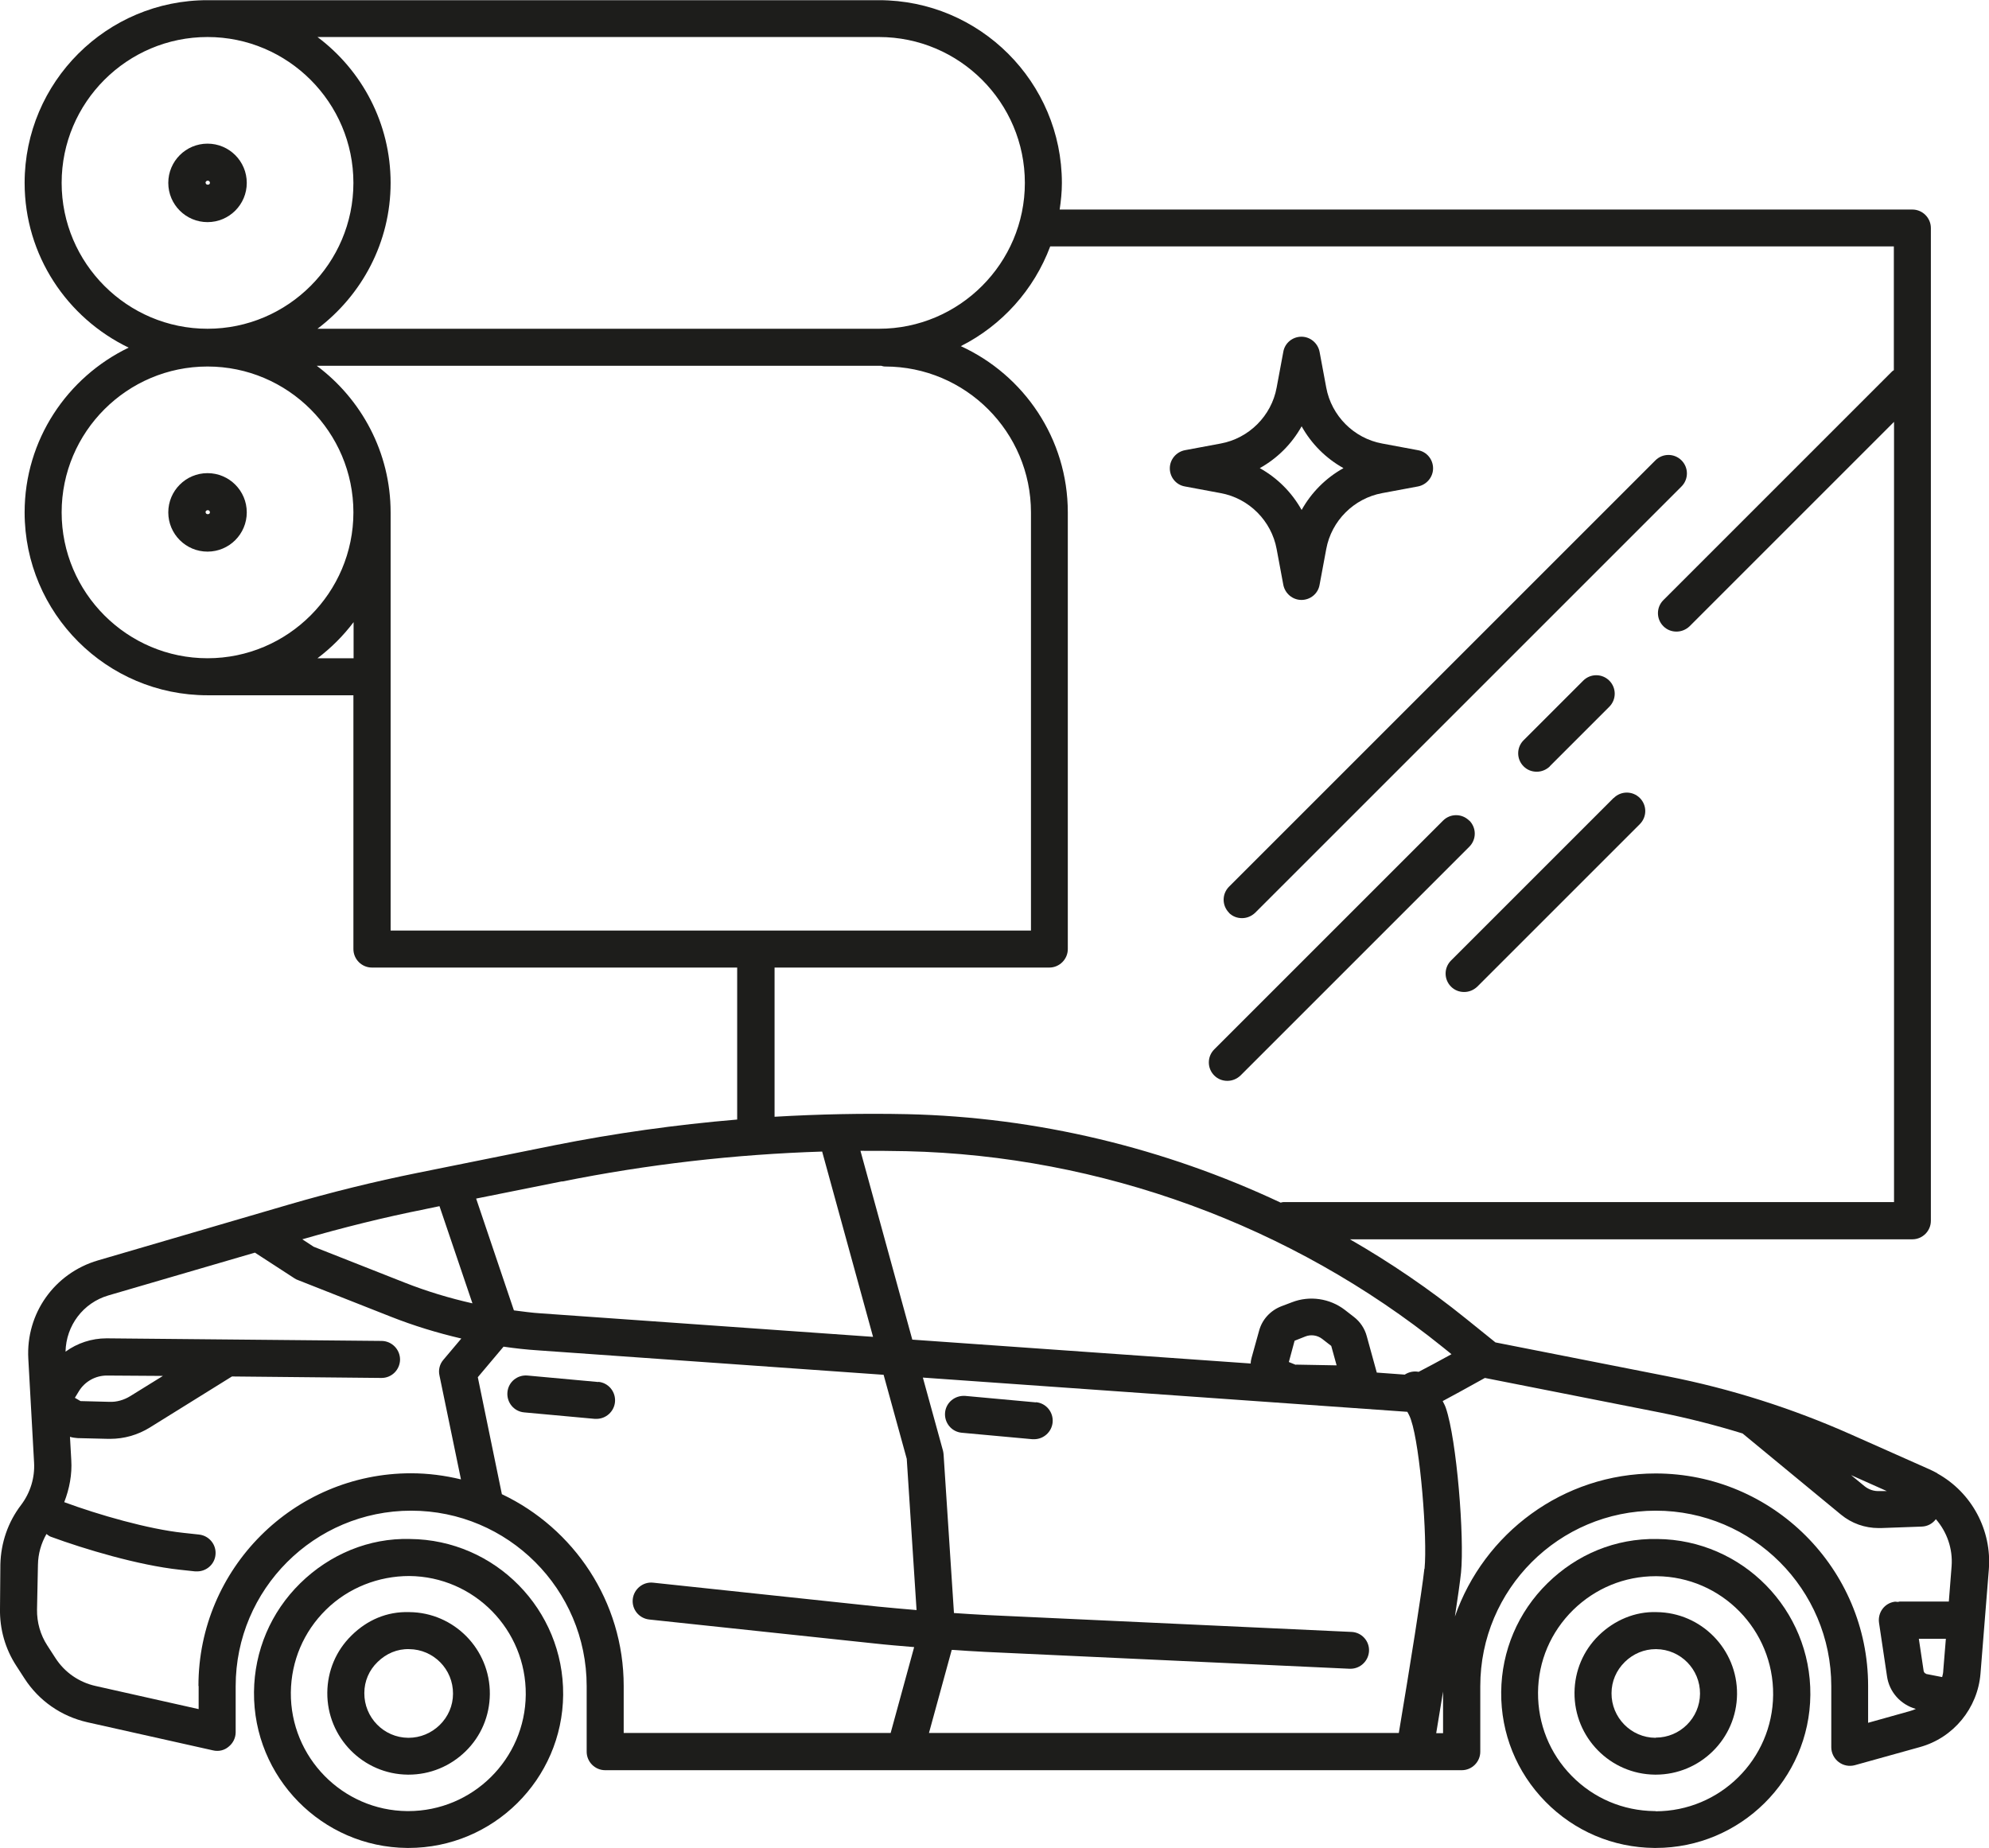
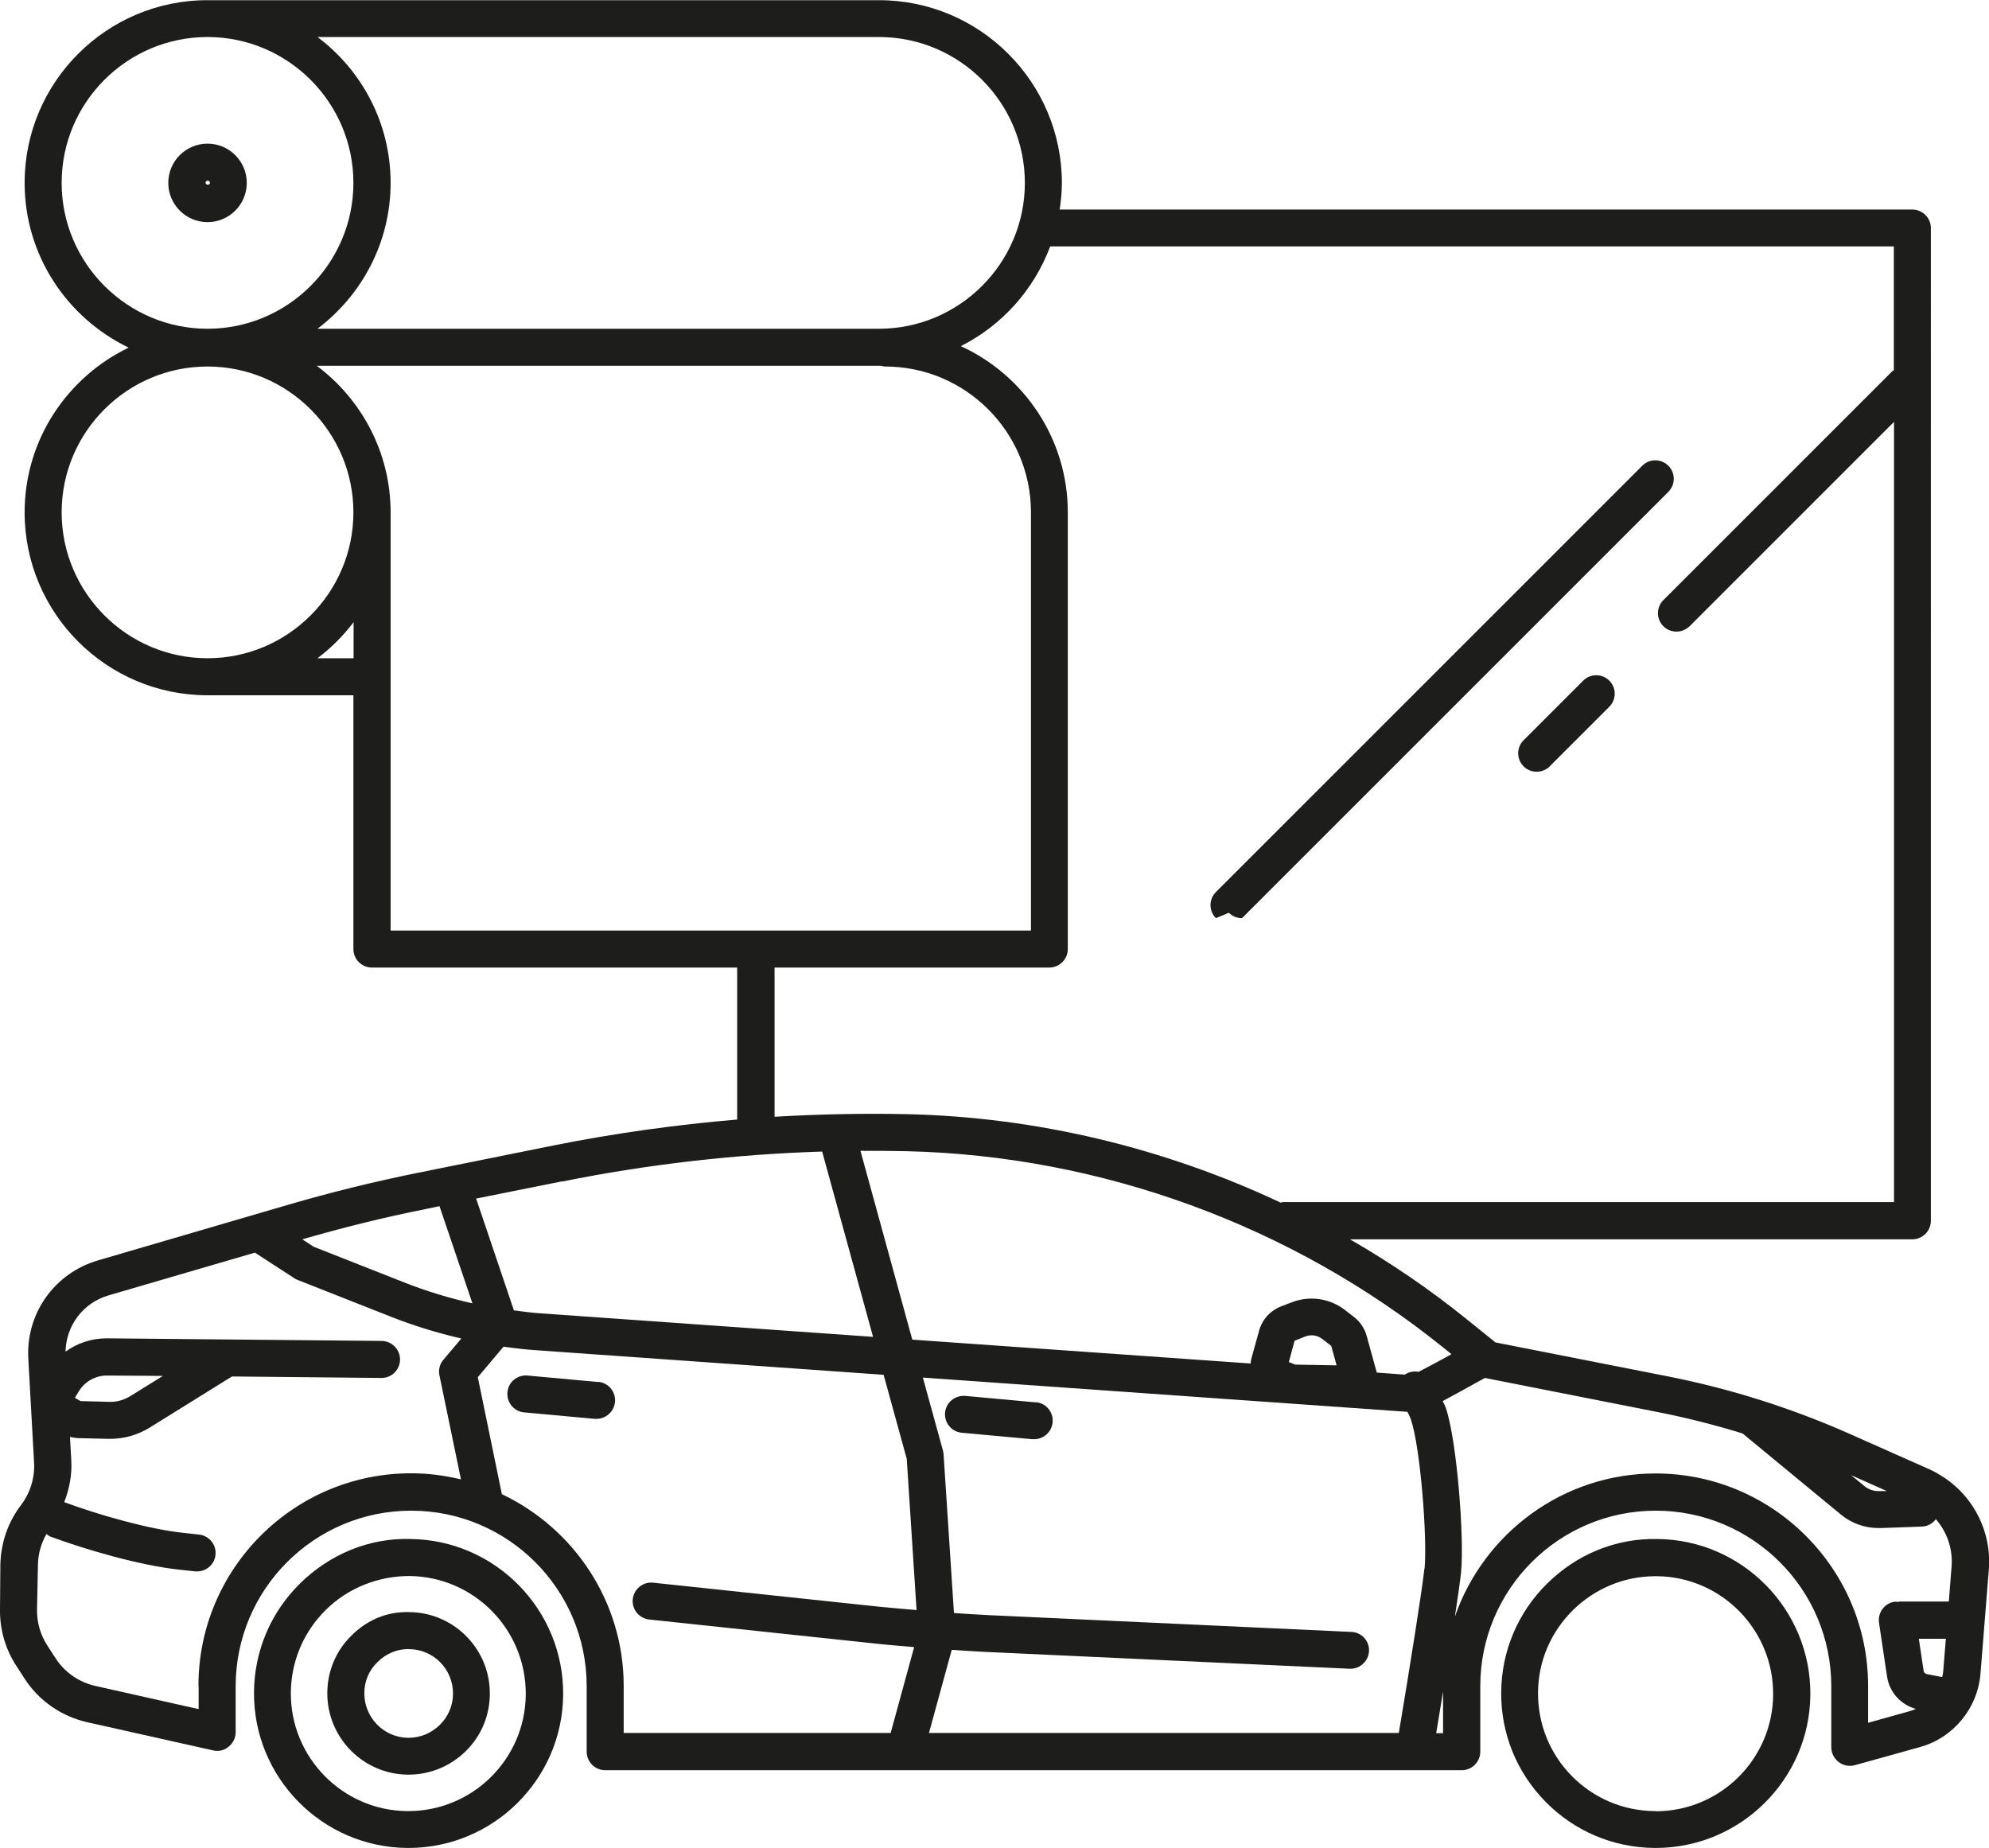
<svg xmlns="http://www.w3.org/2000/svg" id="b" width="107.44" height="99.83" viewBox="0 0 107.44 99.83">
  <g id="c">
-     <path d="m64.01,26.28l1.93.36c1.53.28,2.74,1.5,3.02,3.02l.36,1.93c.09.47.5.82.98.82s.9-.34.98-.82l.36-1.93c.28-1.53,1.5-2.74,3.02-3.02l1.93-.36c.47-.09.82-.5.82-.98s-.34-.9-.82-.98l-1.93-.36c-1.53-.28-2.74-1.5-3.02-3.02l-.36-1.93c-.09-.47-.5-.82-.98-.82s-.9.34-.98.82l-.36,1.93c-.28,1.53-1.5,2.74-3.02,3.02l-1.93.36c-.47.09-.82.5-.82.98s.34.9.82.98Zm6.3-3.25c.53.95,1.31,1.73,2.26,2.26-.95.53-1.73,1.31-2.26,2.26-.53-.95-1.31-1.73-2.26-2.26.95-.53,1.73-1.31,2.26-2.26Z" fill="#1d1d1b" stroke-width="0" />
    <path d="m104.65,79.59c-.14-.08-.29-.15-.44-.22l-4.23-1.88c-3.17-1.41-6.5-2.47-9.91-3.14l-9.29-1.83-1.6-1.29c-1.97-1.59-4.07-3.02-6.26-4.28h30.38c.55,0,1-.45,1-1V12.32c0-.55-.45-1-1-1h-46.06c.07-.47.12-.95.12-1.43,0-5.45-4.43-9.88-9.88-9.88H11.22C5.77,0,1.33,4.43,1.33,9.88c0,3.92,2.3,7.3,5.62,8.9-3.32,1.6-5.62,4.98-5.62,8.9,0,5.45,4.43,9.88,9.88,9.88h7.88v13.71c0,.55.45,1,1,1h19.73v8.21c-3.31.28-6.61.74-9.87,1.39l-7.39,1.49c-2.33.47-4.68,1.05-6.98,1.72l-10.29,3.01c-2.35.69-3.9,2.87-3.76,5.32l.31,5.59c.05.82-.2,1.64-.7,2.3-.71.93-1.09,2.04-1.12,3.21L0,86.91c-.02,1.09.28,2.16.88,3.08l.44.68c.78,1.21,1.99,2.05,3.4,2.37l6.79,1.52c.3.07.61,0,.84-.2.24-.19.38-.48.38-.78v-2.49c0-5.23,4.25-9.48,9.48-9.48s9.48,4.25,9.48,9.48v3.54c0,.55.45,1,1,1h46.27c.55,0,1-.45,1-1v-3.54c0-5.23,4.25-9.48,9.48-9.48s9.48,4.25,9.48,9.48v3.3c0,.31.15.61.4.8.25.19.57.25.87.17l3.52-.98c1.81-.5,3.12-2.1,3.27-3.97l.45-5.62c.17-2.12-.92-4.16-2.78-5.19Zm-.6,10.83c-.07-.01-.12-.07-.14-.15l-.26-1.74h1.46l-.14,1.71c0,.12-.03.24-.06.36l-.87-.17Zm-2.11-9.87h-.4c-.32.02-.59-.08-.82-.26l-.73-.6,1.95.87Zm-23.54-7.39c-.69.38-1.34.73-1.77.95-.25-.05-.52,0-.75.15l-1.51-.11-.54-1.96c-.11-.42-.36-.79-.7-1.05l-.49-.38c-.81-.62-1.9-.78-2.85-.41l-.58.22c-.59.23-1.04.72-1.2,1.33l-.4,1.44c-.03.11-.05.21-.05.32l-18.28-1.29-2.8-10.2c.83,0,1.66,0,2.48.02,10.5.24,20.8,4,28.98,10.59l.47.38Zm-1.46,11.59c-.12,1.15-.79,5.35-1.38,8.87h-25.38l1.23-4.49c.61.04,1.22.08,1.82.11l19.67.91s.03,0,.05,0c.53,0,.97-.42,1-.95.03-.55-.4-1.02-.95-1.04l-19.67-.91c-.6-.03-1.2-.07-1.8-.11l-.56-8.56c0-.07-.02-.13-.03-.2l-1.09-3.96,26.17,1.85c.11.19.17.34.2.44.5,1.47.89,6.39.73,8.04Zm-6.95-11.02l-.37-.15.31-1.15.58-.23c.3-.12.65-.07.91.13l.49.38.29,1.05-2.2-.04ZM47.48,2c4.35,0,7.88,3.54,7.88,7.88s-3.54,7.88-7.88,7.88h-30.33c2.39-1.81,3.95-4.66,3.95-7.88s-1.55-6.08-3.95-7.88h30.33ZM3.33,9.88c0-4.35,3.54-7.88,7.88-7.88s7.88,3.54,7.88,7.88-3.54,7.88-7.88,7.88-7.88-3.54-7.88-7.88Zm0,17.8c0-4.35,3.54-7.88,7.88-7.88s7.88,3.54,7.88,7.88-3.54,7.88-7.88,7.88-7.88-3.54-7.88-7.88Zm13.82,7.88c.74-.56,1.39-1.21,1.95-1.95v1.95h-1.95Zm3.95-7.88c0-3.24-1.58-6.12-3.99-7.92h30.38s.07,0,.11,0c.07.02.13.04.21.04,4.35,0,7.88,3.54,7.88,7.88v22.59H21.1v-22.59Zm20.73,24.59h14.85c.55,0,1-.45,1-1v-23.59c0-3.98-2.37-7.42-5.78-8.98,2.22-1.12,3.95-3.04,4.83-5.39h45.57v6.69s-.06.03-.09.06l-12.36,12.36c-.39.39-.39,1.02,0,1.41.2.2.45.29.71.29s.51-.1.71-.29l11.04-11.04v42.15h-32.99c-.05,0-.1.02-.14.03-6.29-2.96-13.18-4.62-20.17-4.78-2.39-.05-4.78,0-7.17.14v-8.06Zm-11.47,11.56c4.62-.93,9.33-1.47,14.05-1.62l2.75,10.01-17.95-1.27c-.49-.03-.97-.1-1.45-.16l-2.04-6.04,4.64-.93Zm-7.39,1.49l.77-.16,1.78,5.25c-1.24-.28-2.47-.65-3.66-1.12l-4.92-1.94-.61-.4c2.19-.63,4.42-1.19,6.65-1.63Zm-12.24,25.77v1.24l-5.57-1.25c-.89-.2-1.66-.73-2.16-1.5l-.44-.68c-.38-.58-.57-1.26-.56-1.95l.05-2.42c.01-.59.17-1.15.46-1.66.08.06.15.12.24.15,1.82.67,4.73,1.54,6.96,1.78l.83.09s.07,0,.11,0c.5,0,.94-.38.99-.89.06-.55-.34-1.04-.89-1.1l-.83-.09c-1.91-.2-4.61-.98-6.45-1.66.28-.72.43-1.5.38-2.28l-.07-1.25c.13.04.27.06.41.07l1.65.04s.08,0,.11,0c.76,0,1.49-.21,2.14-.61l4.44-2.76,8.08.08h0c.55,0,.99-.44,1-.99,0-.55-.44-1-.99-1.01l-14.84-.14h-.03c-.8,0-1.58.26-2.21.72.03-1.41.95-2.64,2.32-3.04l7.91-2.31,2.14,1.39c.06.04.12.07.18.09l5.02,1.98c1.24.49,2.52.88,3.81,1.18l-.97,1.15c-.2.23-.28.55-.21.85l1.16,5.61c-.87-.21-1.77-.33-2.7-.33-6.33,0-11.48,5.15-11.48,11.48Zm-6.69-15.57l.22-.36c.32-.53.9-.85,1.51-.85h.01l3.02.02-1.76,1.09c-.34.21-.74.33-1.14.31l-1.55-.04-.31-.18Zm23.07,5.2l-1.3-6.32,1.39-1.65c.62.09,1.24.16,1.87.2l18.66,1.32,1.25,4.54.53,8.17c-.7-.06-1.4-.12-2.1-.19l-12.13-1.29c-.54-.06-1.04.34-1.1.89-.06.55.34,1.04.89,1.1l12.13,1.29c.72.08,1.45.14,2.18.2l-1.27,4.64h-14.42v-2.54c0-4.57-2.7-8.52-6.58-10.36Zm50.47,12.91c.1-.61.23-1.39.37-2.25v2.25h-.37Zm23.33-.56v-1.99c0-6.33-5.15-11.48-11.48-11.48-5.01,0-9.28,3.24-10.84,7.73.16-1.04.28-1.91.33-2.37.19-1.9-.23-7.18-.82-8.9-.04-.12-.11-.25-.17-.37.52-.28,1.26-.68,2.28-1.25l9.47,1.87c1.5.3,2.99.68,4.45,1.13,0,0,0,0,0,0l5.31,4.38c.58.48,1.3.73,2.04.73.04,0,.08,0,.12,0l2.21-.08c.31-.01.58-.16.76-.4.6.69.92,1.6.85,2.54l-.15,1.91h-2.66s-.07.02-.1.02c-.06,0-.11-.02-.17-.01-.55.08-.92.59-.84,1.14l.43,2.88c.12.86.74,1.54,1.56,1.77-.11.05-.22.09-.33.12l-2.25.63Z" fill="#1d1d1b" stroke-width="0" />
    <path d="m55.96,75.76l-3.82-.35c-.56-.04-1.04.36-1.09.9-.05.55.35,1.04.9,1.09l3.82.35s.06,0,.09,0c.51,0,.95-.39,1-.91.05-.55-.35-1.04-.9-1.09Z" fill="#1d1d1b" stroke-width="0" />
    <path d="m32.32,74.66l-3.82-.35c-.56-.05-1.04.35-1.09.9-.05.55.35,1.04.9,1.09l3.82.35s.06,0,.09,0c.51,0,.95-.39,1-.91.05-.55-.35-1.04-.9-1.09Z" fill="#1d1d1b" stroke-width="0" />
    <path d="m22.14,83.14c-2.21-.06-4.33.83-5.92,2.39s-2.48,3.65-2.5,5.88c-.04,4.6,3.67,8.38,8.27,8.42h.08c4.57,0,8.31-3.7,8.35-8.27.04-4.6-3.67-8.38-8.27-8.42Zm-.08,14.7h-.06c-3.5-.03-6.32-2.91-6.29-6.41.02-1.7.69-3.28,1.9-4.47,1.21-1.19,2.84-1.82,4.5-1.82,3.5.03,6.32,2.9,6.29,6.41-.03,3.48-2.87,6.29-6.35,6.29Z" fill="#1d1d1b" stroke-width="0" />
    <path d="m22.11,87.09c-1.21-.04-2.28.43-3.12,1.26-.84.82-1.3,1.92-1.31,3.09-.02,2.42,1.93,4.41,4.35,4.43h.04c1.16,0,2.25-.45,3.08-1.26.84-.82,1.3-1.92,1.31-3.09.02-2.42-1.93-4.41-4.35-4.43Zm1.64,6.1c-.45.44-1.05.69-1.68.69h-.02c-1.32-.01-2.38-1.1-2.37-2.42,0-.64.26-1.24.72-1.68.46-.45,1.06-.71,1.7-.69,1.32.01,2.38,1.09,2.37,2.41,0,.64-.26,1.24-.72,1.69Z" fill="#1d1d1b" stroke-width="0" />
    <path d="m89.51,83.14c-2.25-.04-4.33.83-5.92,2.39-1.59,1.56-2.48,3.65-2.5,5.88-.02,2.23.83,4.33,2.39,5.92s3.65,2.48,5.88,2.5h.08c4.57,0,8.31-3.7,8.35-8.27.04-4.6-3.67-8.38-8.27-8.42Zm-.08,14.7h-.06c-1.7-.02-3.28-.69-4.47-1.9-1.19-1.21-1.83-2.81-1.82-4.5.01-1.7.69-3.28,1.9-4.47,1.2-1.17,2.77-1.82,4.45-1.82h.06c3.5.03,6.32,2.9,6.29,6.41-.03,3.48-2.87,6.29-6.35,6.29Z" fill="#1d1d1b" stroke-width="0" />
-     <path d="m89.48,87.09c-1.16-.04-2.28.44-3.12,1.26-.84.82-1.3,1.92-1.31,3.09-.02,2.42,1.93,4.41,4.35,4.43h.04c2.4,0,4.37-1.94,4.39-4.35.02-2.42-1.93-4.41-4.35-4.43Zm-.04,6.79h-.02c-1.32-.01-2.38-1.1-2.37-2.41h0c0-.64.26-1.24.72-1.69.45-.44,1.04-.69,1.67-.69h.02c1.32.01,2.38,1.09,2.37,2.41-.01,1.31-1.08,2.37-2.39,2.37Z" fill="#1d1d1b" stroke-width="0" />
    <path d="m13.33,9.88c0-1.17-.95-2.12-2.12-2.12s-2.12.95-2.12,2.12.95,2.12,2.12,2.12,2.12-.95,2.12-2.12Zm-2.23,0c0-.06.05-.12.12-.12s.12.05.12.12c0,.13-.23.13-.23,0Z" fill="#1d1d1b" stroke-width="0" />
-     <path d="m13.33,27.68c0-1.17-.95-2.12-2.12-2.12s-2.12.95-2.12,2.12.95,2.12,2.12,2.12,2.12-.95,2.12-2.12Zm-2.23,0c0-.06.05-.12.12-.12s.12.05.12.12c0,.13-.23.13-.23,0Z" fill="#1d1d1b" stroke-width="0" />
-     <path d="m66.38,49.31c.2.2.45.29.71.29s.51-.1.71-.29l23.03-23.03c.39-.39.39-1.02,0-1.41s-1.02-.39-1.41,0l-23.03,23.03c-.39.39-.39,1.02,0,1.41Z" fill="#1d1d1b" stroke-width="0" />
-     <path d="m87.16,43.11l-8.78,8.78c-.39.39-.39,1.02,0,1.41.2.2.45.29.71.29s.51-.1.71-.29l8.78-8.78c.39-.39.39-1.02,0-1.41s-1.02-.39-1.41,0Z" fill="#1d1d1b" stroke-width="0" />
+     <path d="m66.38,49.31c.2.2.45.29.71.29l23.03-23.03c.39-.39.39-1.02,0-1.41s-1.02-.39-1.41,0l-23.03,23.03c-.39.39-.39,1.02,0,1.41Z" fill="#1d1d1b" stroke-width="0" />
    <path d="m83.71,41.4l3.22-3.22c.39-.39.39-1.02,0-1.41s-1.02-.39-1.41,0l-3.22,3.22c-.39.39-.39,1.02,0,1.41.2.2.45.29.71.29s.51-.1.71-.29Z" fill="#1d1d1b" stroke-width="0" />
-     <path d="m79.36,44.33c-.39-.39-1.02-.39-1.41,0l-12.36,12.36c-.39.39-.39,1.02,0,1.41.2.2.45.29.71.29s.51-.1.71-.29l12.36-12.36c.39-.39.39-1.02,0-1.41Z" fill="#1d1d1b" stroke-width="0" />
  </g>
</svg>